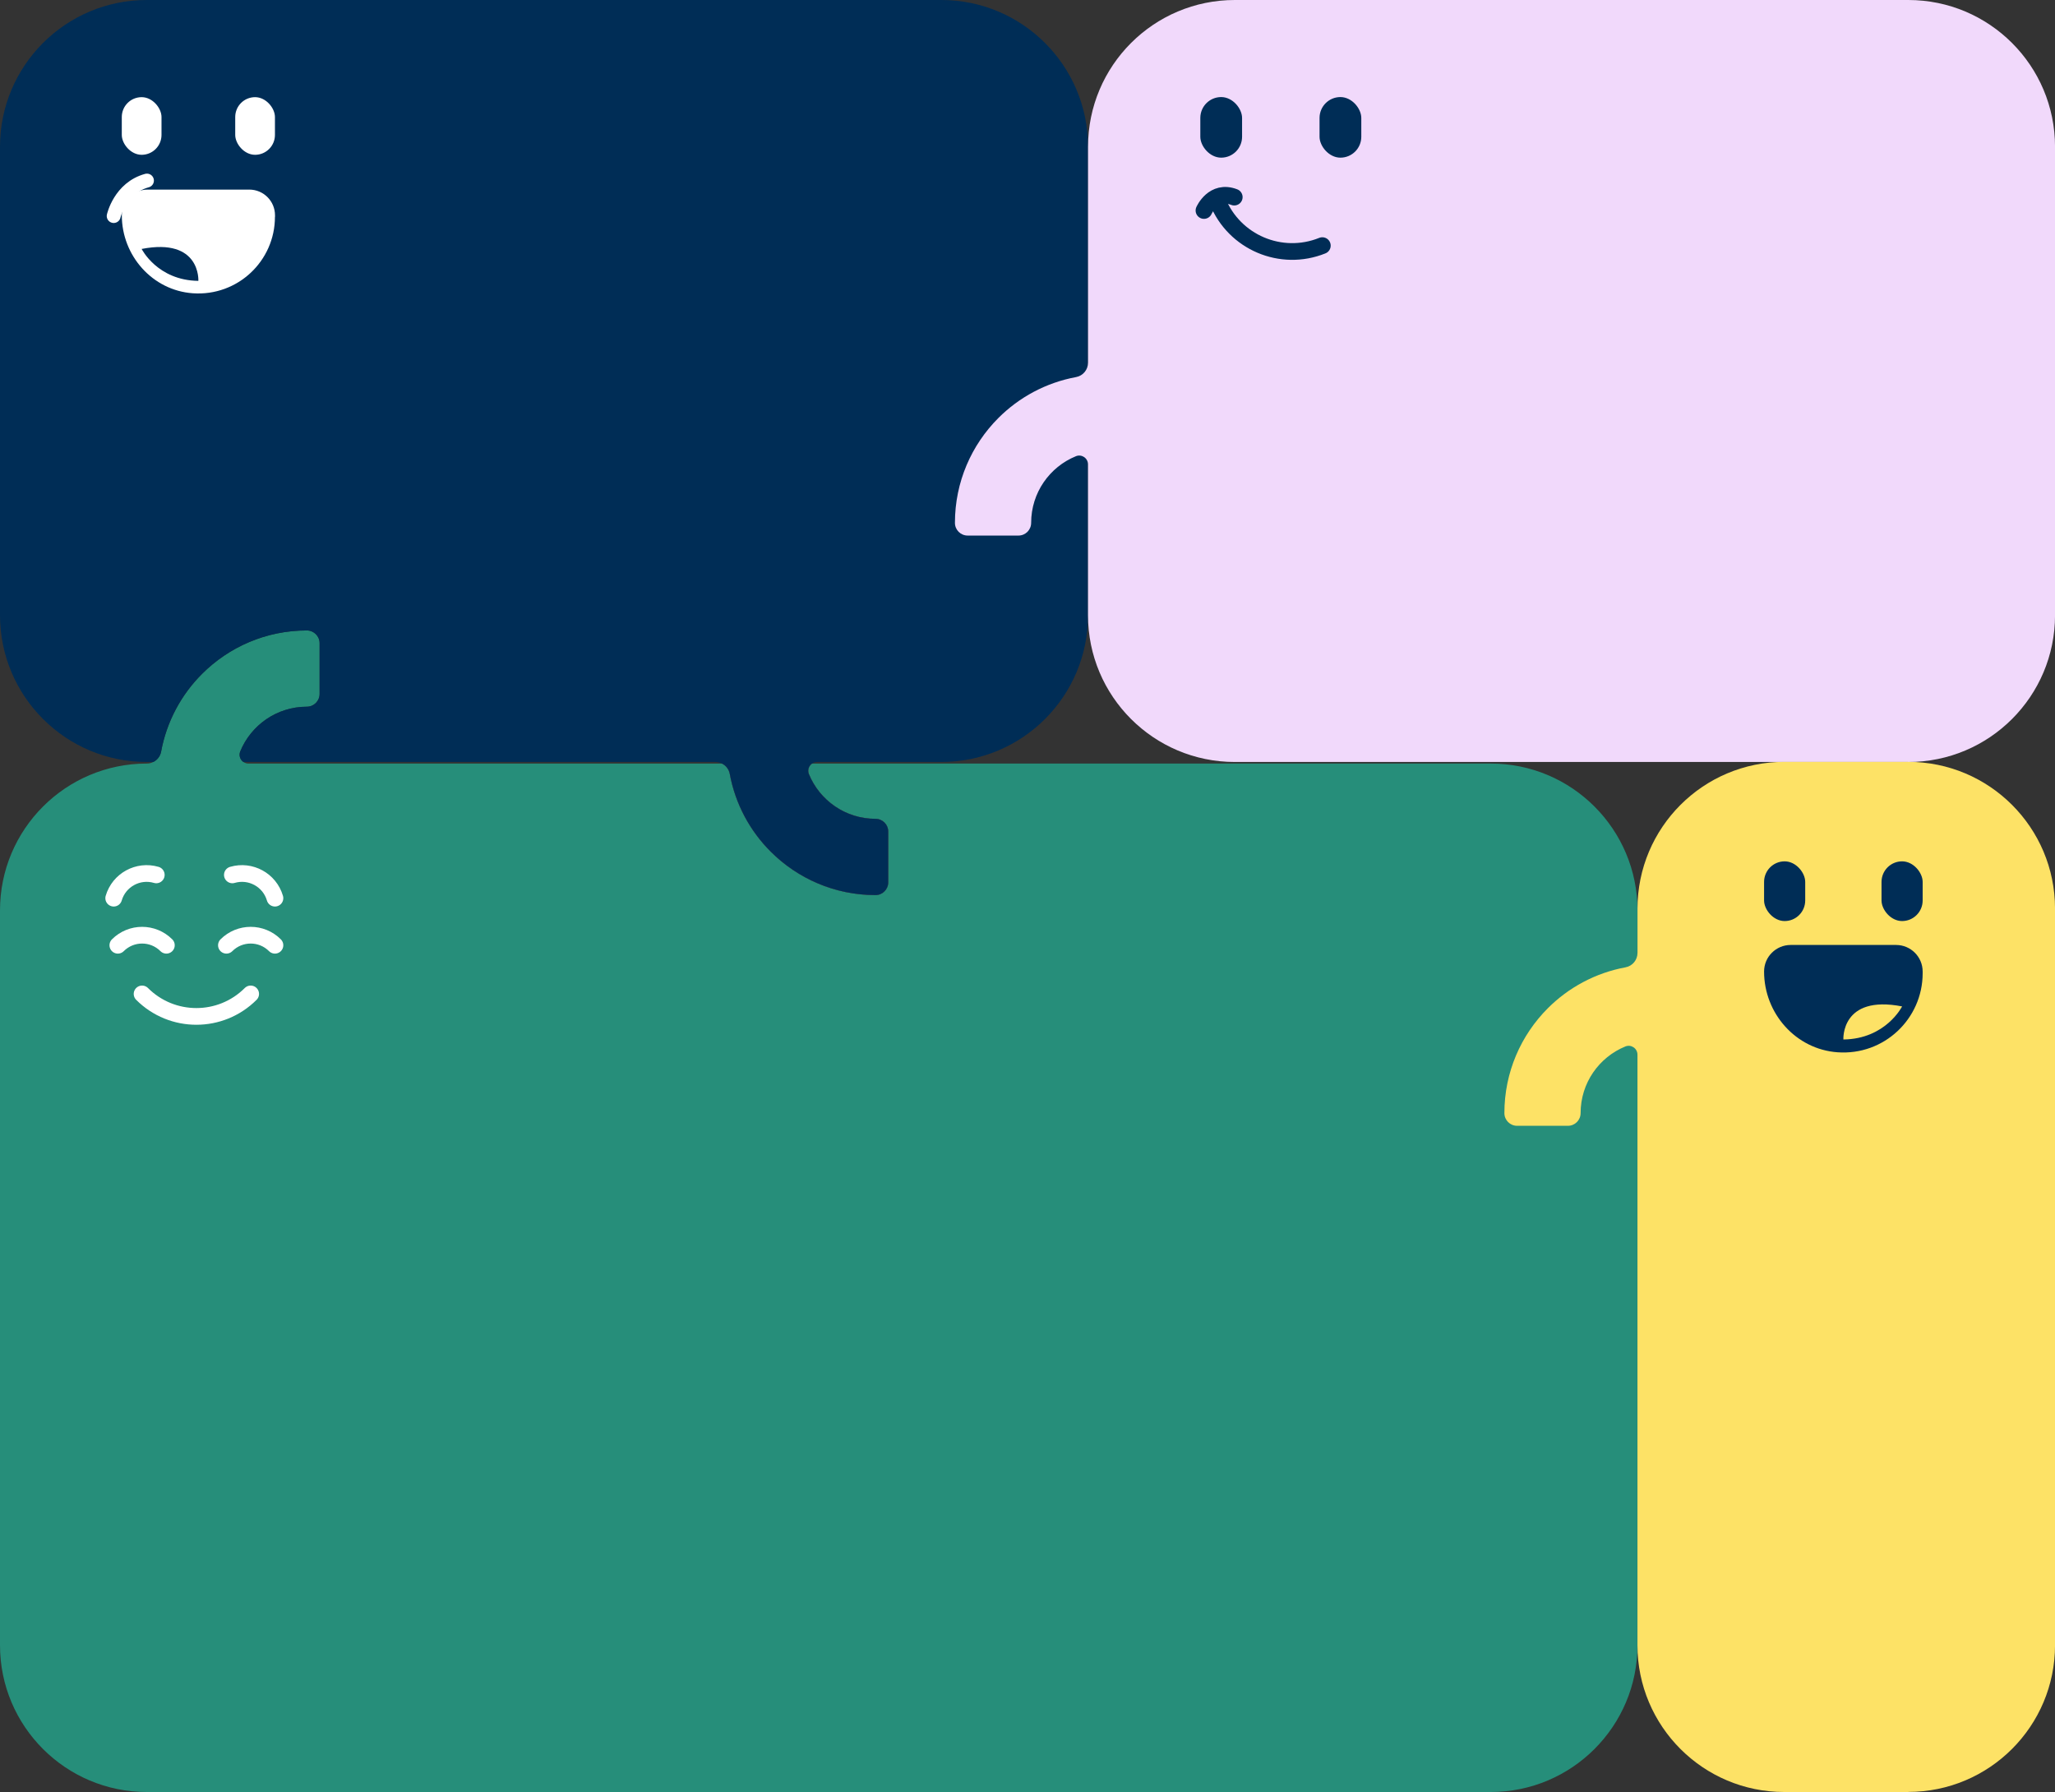
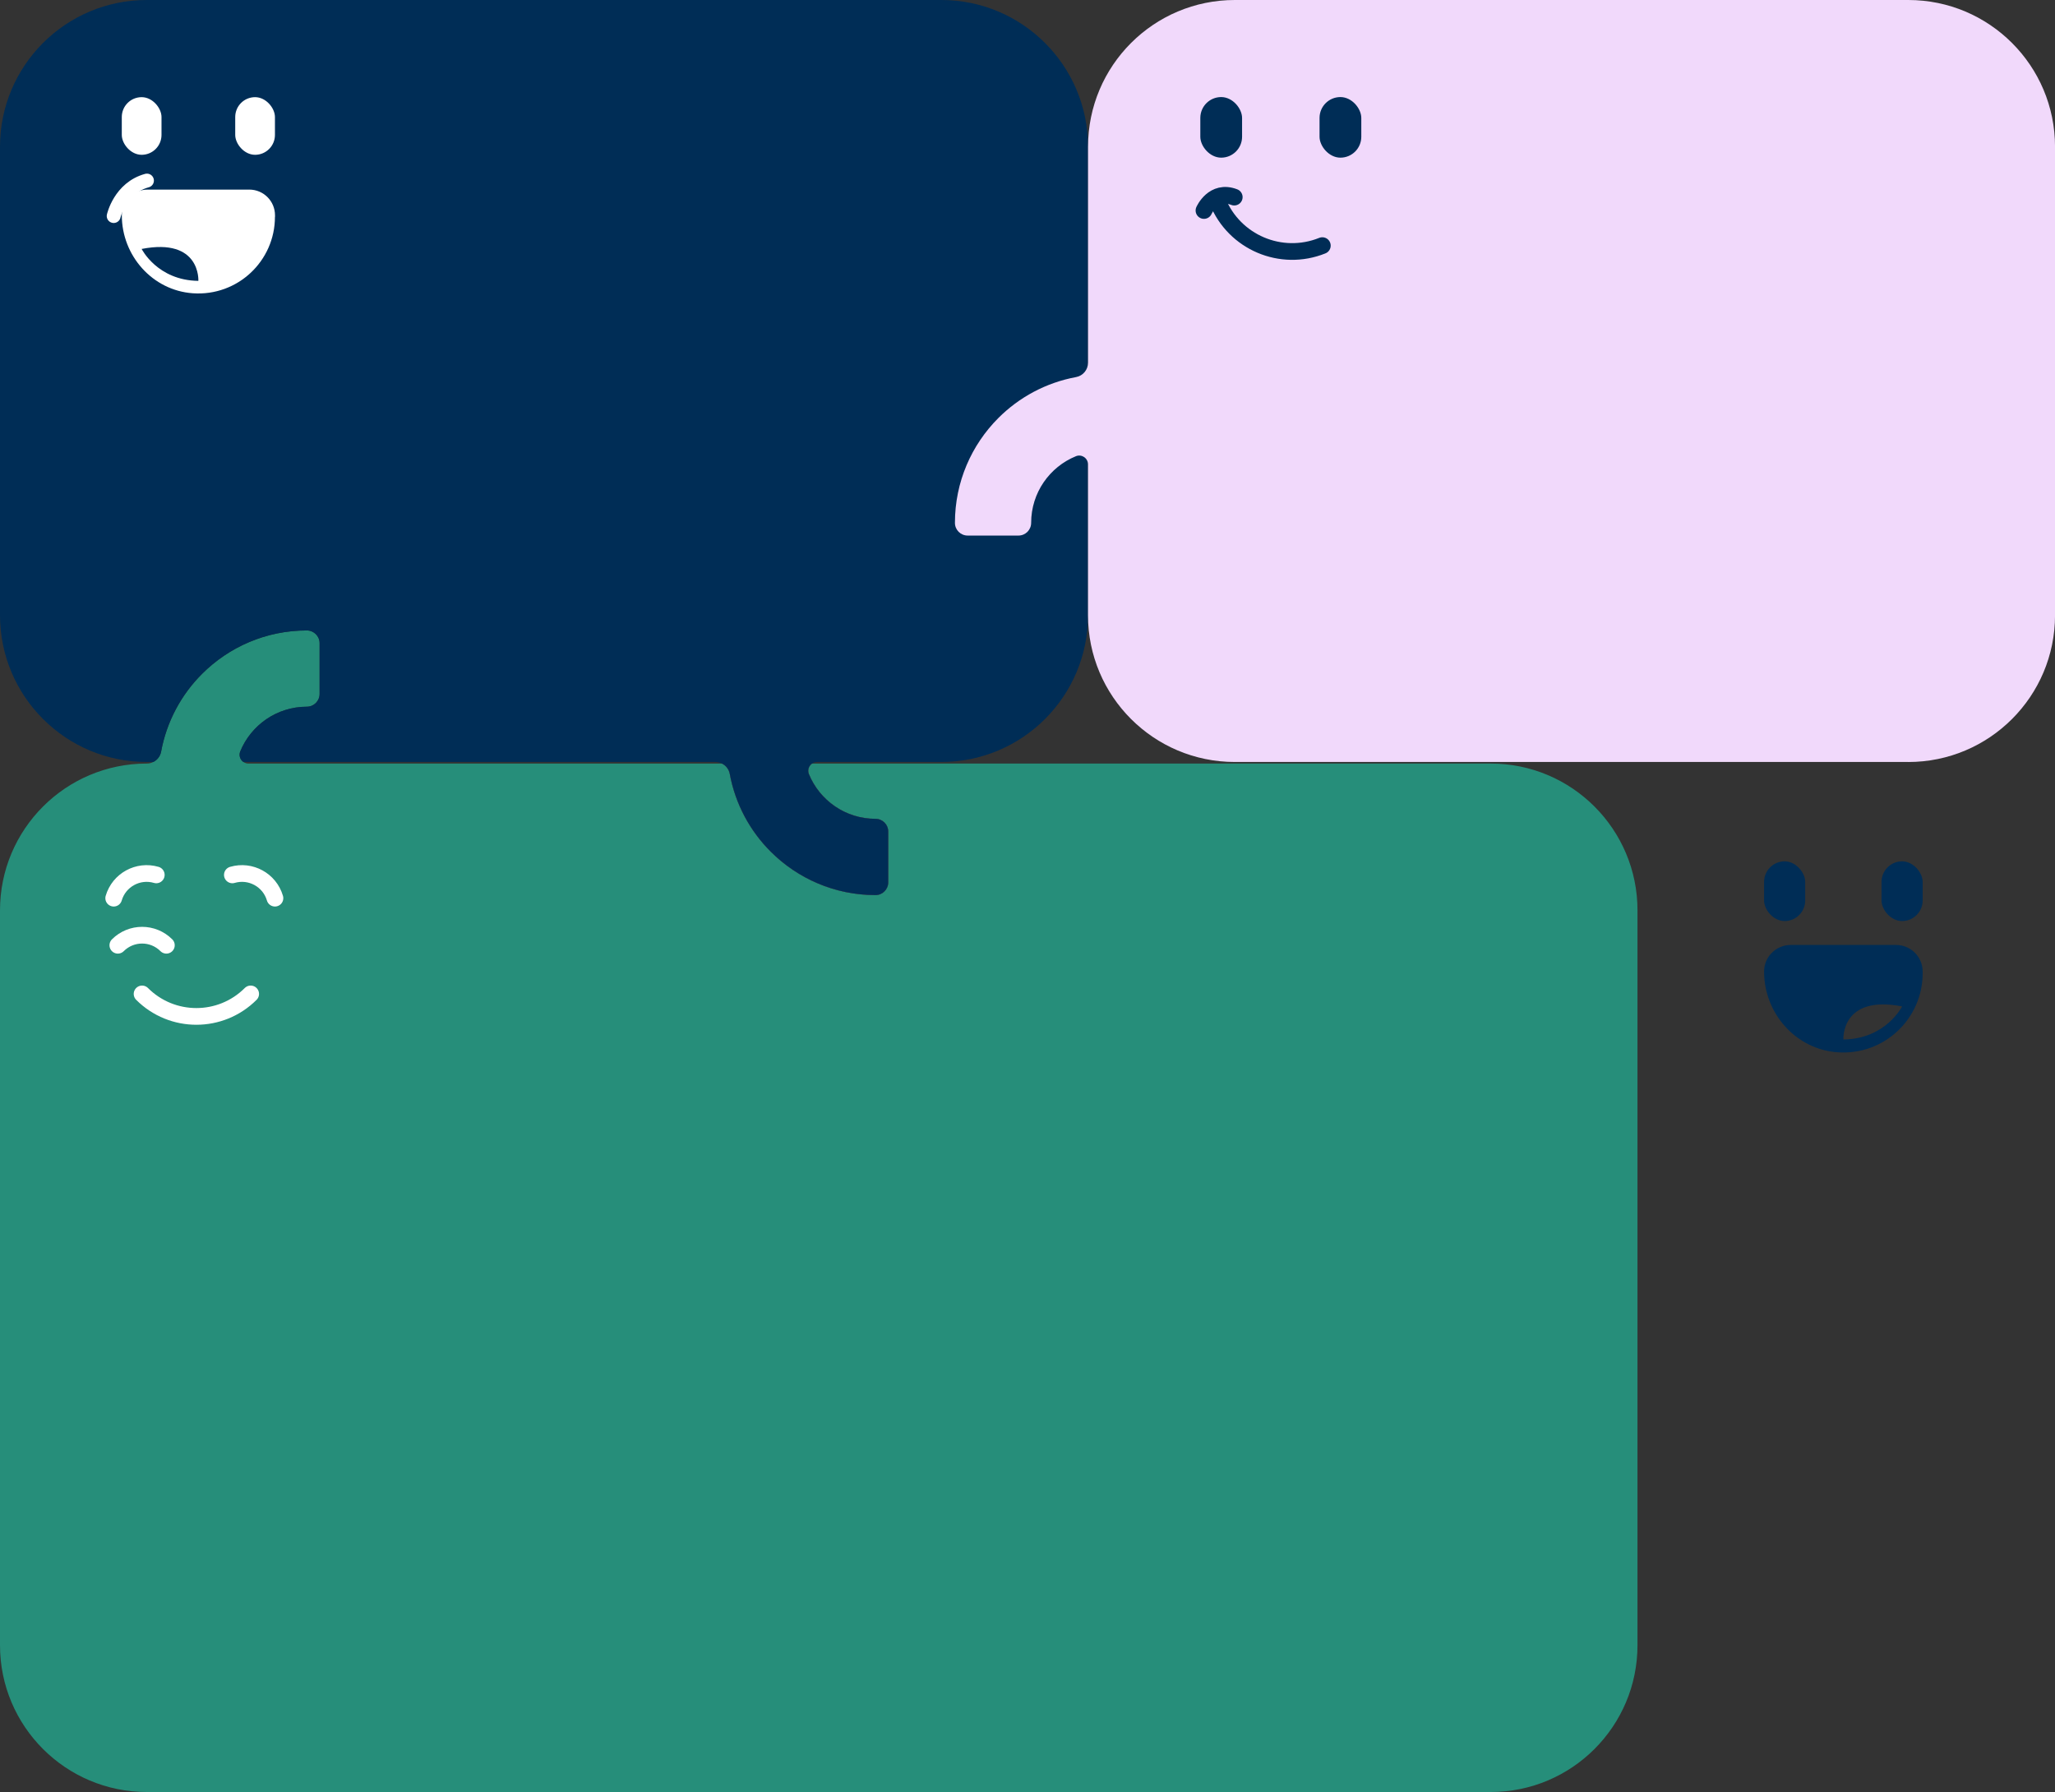
<svg xmlns="http://www.w3.org/2000/svg" id="Layer_1" viewBox="0 0 625 545">
  <rect x="0" y="0" width="625" height="545" fill="#333333" stroke="none" />
  <defs>
    <style>.cls-1{fill:#606060;}.cls-2{fill:#fde266;}.cls-3{fill:#fff;}.cls-4{fill:#268e7a;}.cls-5{stroke-width:4.23px;}.cls-5,.cls-6{stroke:#fff;}.cls-5,.cls-6,.cls-7{fill:none;stroke-linecap:round;stroke-miterlimit:10;}.cls-6,.cls-7{stroke-width:5.08px;}.cls-7{stroke:#002d56;}.cls-8{fill:#002d56;}.cls-9{fill:#f1d9fb;}</style>
  </defs>
  <path class="cls-4" d="M498.02,276.87v223.49c0,24.65-19.98,44.64-44.63,44.64H44.64C19.99,545,0,525.01,0,500.36v-223.49C0,252.21,19.99,232.22,44.65,232.22c.71,0,1.38-.17,1.98-.48,1.2-.6,2.11-1.74,2.37-3.14,1.68-9.15,6.13-17.34,12.45-23.65,8.16-8.16,19.43-13.21,31.88-13.21,2.13,0,3.87,1.73,3.87,3.88v15.44c0,1.07-.44,2.04-1.14,2.74-.69.69-1.66,1.13-2.73,1.13-9.16,0-17,5.63-20.27,13.61-.49,1.22,0,2.52.96,3.2.43.3.95.48,1.53.48h144.03c1.2.6,2.11,1.74,2.37,3.14,1.68,9.15,6.13,17.34,12.45,23.65,8.16,8.16,19.43,13.21,31.88,13.21,2.13,0,3.86-1.73,3.86-3.88v-15.44c0-1.07-.43-2.04-1.13-2.74-.7-.69-1.66-1.13-2.73-1.13-9.17,0-17-5.63-20.27-13.61-.49-1.22-.02-2.52.95-3.2h206.43c24.65,0,44.63,19.99,44.63,44.65Z" />
  <path class="cls-1" d="M270.14,252.9v15.44c0,2.15-1.73,3.88-3.86,3.88-12.45,0-23.72-5.05-31.88-13.21-6.32-6.31-10.77-14.5-12.45-23.65-.26-1.4-1.17-2.54-2.37-3.14h27.38c-.97.68-1.44,1.98-.95,3.2,3.27,7.98,11.1,13.61,20.27,13.61,1.07,0,2.03.44,2.73,1.13.7.7,1.13,1.67,1.13,2.74Z" />
  <path class="cls-8" d="M330.91,44.64v142.45c0,24.66-19.98,44.65-44.64,44.65h-37.77c-.58,0-1.11.18-1.54.48-.97.68-1.44,1.98-.95,3.2,3.27,7.98,11.1,13.61,20.27,13.61,1.07,0,2.03.44,2.73,1.13.7.7,1.13,1.67,1.13,2.74v15.44c0,2.15-1.73,3.88-3.86,3.88-12.45,0-23.72-5.05-31.88-13.21-6.32-6.31-10.77-14.5-12.45-23.65-.26-1.4-1.17-2.54-2.37-3.14-.61-.31-1.29-.48-2.01-.48H74.02c-.97-.68-1.45-1.98-.96-3.2,3.27-7.98,11.11-13.61,20.27-13.61,1.07,0,2.04-.44,2.73-1.13.7-.7,1.14-1.67,1.14-2.74v-15.44c0-2.15-1.74-3.88-3.87-3.88-12.45,0-23.72,5.05-31.88,13.21-6.32,6.31-10.77,14.5-12.45,23.65-.26,1.4-1.17,2.54-2.37,3.14h-1.98C19.99,231.74,0,211.75,0,187.09V44.64C0,19.99,19.99,0,44.64,0h241.63c24.65,0,44.64,19.99,44.64,44.64Z" />
  <path class="cls-6" d="M76.24,302.28c-9.12,9.12-23.91,9.12-33.03,0" />
  <path class="cls-6" d="M35.84,287.48c4.08-4.08,10.68-4.08,14.76,0" />
  <path class="cls-6" d="M34.58,273.16c1.62-5.53,7.42-8.7,12.95-7.08" />
  <path class="cls-6" d="M83.62,273.16c-1.62-5.53-7.42-8.7-12.95-7.08" />
-   <path class="cls-6" d="M68.86,287.48c4.08-4.08,10.68-4.08,14.76,0" />
  <rect class="cls-3" x="37.04" y="29.55" width="12.08" height="17.53" rx="6.04" ry="6.04" />
  <rect class="cls-3" x="71.54" y="29.55" width="12.08" height="17.53" rx="6.04" ry="6.04" />
  <path class="cls-3" d="M83.62,65.96c0,13.43-11.37,24.2-25,23.23-12.25-.88-21.57-11.43-21.57-23.71h0c0-4.32,3.5-7.82,7.82-7.82h30.95c4.32,0,7.82,3.5,7.82,7.82v.48Z" />
  <path class="cls-8" d="M43.08,75.71s4.77,9.57,17.25,9.71c0,0,.77-13.21-17.25-9.71Z" />
  <path class="cls-5" d="M44.69,54.92c-8.23,2.24-10.11,10.78-10.11,10.78" />
  <path class="cls-9" d="M580.36,231.74h-204.81c-24.66,0-44.65-19.99-44.65-44.65v-45.85c0-1.9-1.92-3.21-3.68-2.49-7.99,3.26-13.61,11.1-13.61,20.27,0,1.07-.44,2.03-1.13,2.73-.7.7-1.67,1.13-2.74,1.13h-15.44c-2.14,0-3.87-1.73-3.87-3.86,0-12.45,5.05-23.72,13.2-31.88,6.31-6.32,14.5-10.77,23.65-12.46,2.11-.39,3.63-2.24,3.63-4.38V44.65c0-24.66,19.99-44.65,44.65-44.65h204.81c24.65,0,44.64,19.98,44.64,44.64v142.47c0,24.65-19.98,44.64-44.64,44.64Z" />
  <rect class="cls-8" x="365.06" y="29.52" width="12.7" height="18.43" rx="6.35" ry="6.35" />
  <rect class="cls-8" x="401.32" y="29.52" width="12.7" height="18.43" rx="6.35" ry="6.35" />
  <path class="cls-7" d="M402.17,74.7c-12.54,5.06-26.8-1-31.86-13.54" />
  <path class="cls-7" d="M366.17,64.02s2.85-6.52,9.21-4.07" />
-   <path class="cls-2" d="M580.36,545h-37.7c-24.66,0-44.65-19.99-44.65-44.65v-179.6c0-1.9-1.92-3.21-3.68-2.49-7.99,3.26-13.61,11.1-13.61,20.27,0,1.07-.44,2.03-1.13,2.73-.7.7-1.67,1.13-2.74,1.13h-15.44c-2.14,0-3.87-1.73-3.87-3.86,0-12.45,5.05-23.72,13.2-31.88,6.31-6.32,14.5-10.77,23.65-12.46,2.11-.39,3.63-2.24,3.63-4.38v-13.45c0-24.66,19.99-44.65,44.65-44.65h37.7c24.65,0,44.64,19.98,44.64,44.64v223.99c0,24.65-19.98,44.64-44.64,44.64Z" />
  <rect class="cls-8" x="536.52" y="261.96" width="12.51" height="18.16" rx="6.26" ry="6.26" />
  <rect class="cls-8" x="572.24" y="261.96" width="12.51" height="18.16" rx="6.26" ry="6.26" />
  <path class="cls-8" d="M576.66,287.39h-32.05c-2.23,0-4.26.91-5.72,2.37-1.47,1.46-2.37,3.48-2.37,5.72,0,12.72,9.65,23.65,22.34,24.55,14.12,1.02,25.89-10.14,25.89-24.05v-.5c0-4.47-3.62-8.09-8.09-8.09ZM560.64,316.14s-.8-13.68,17.86-10.06c0,0-4.95,9.91-17.86,10.06Z" />
</svg>